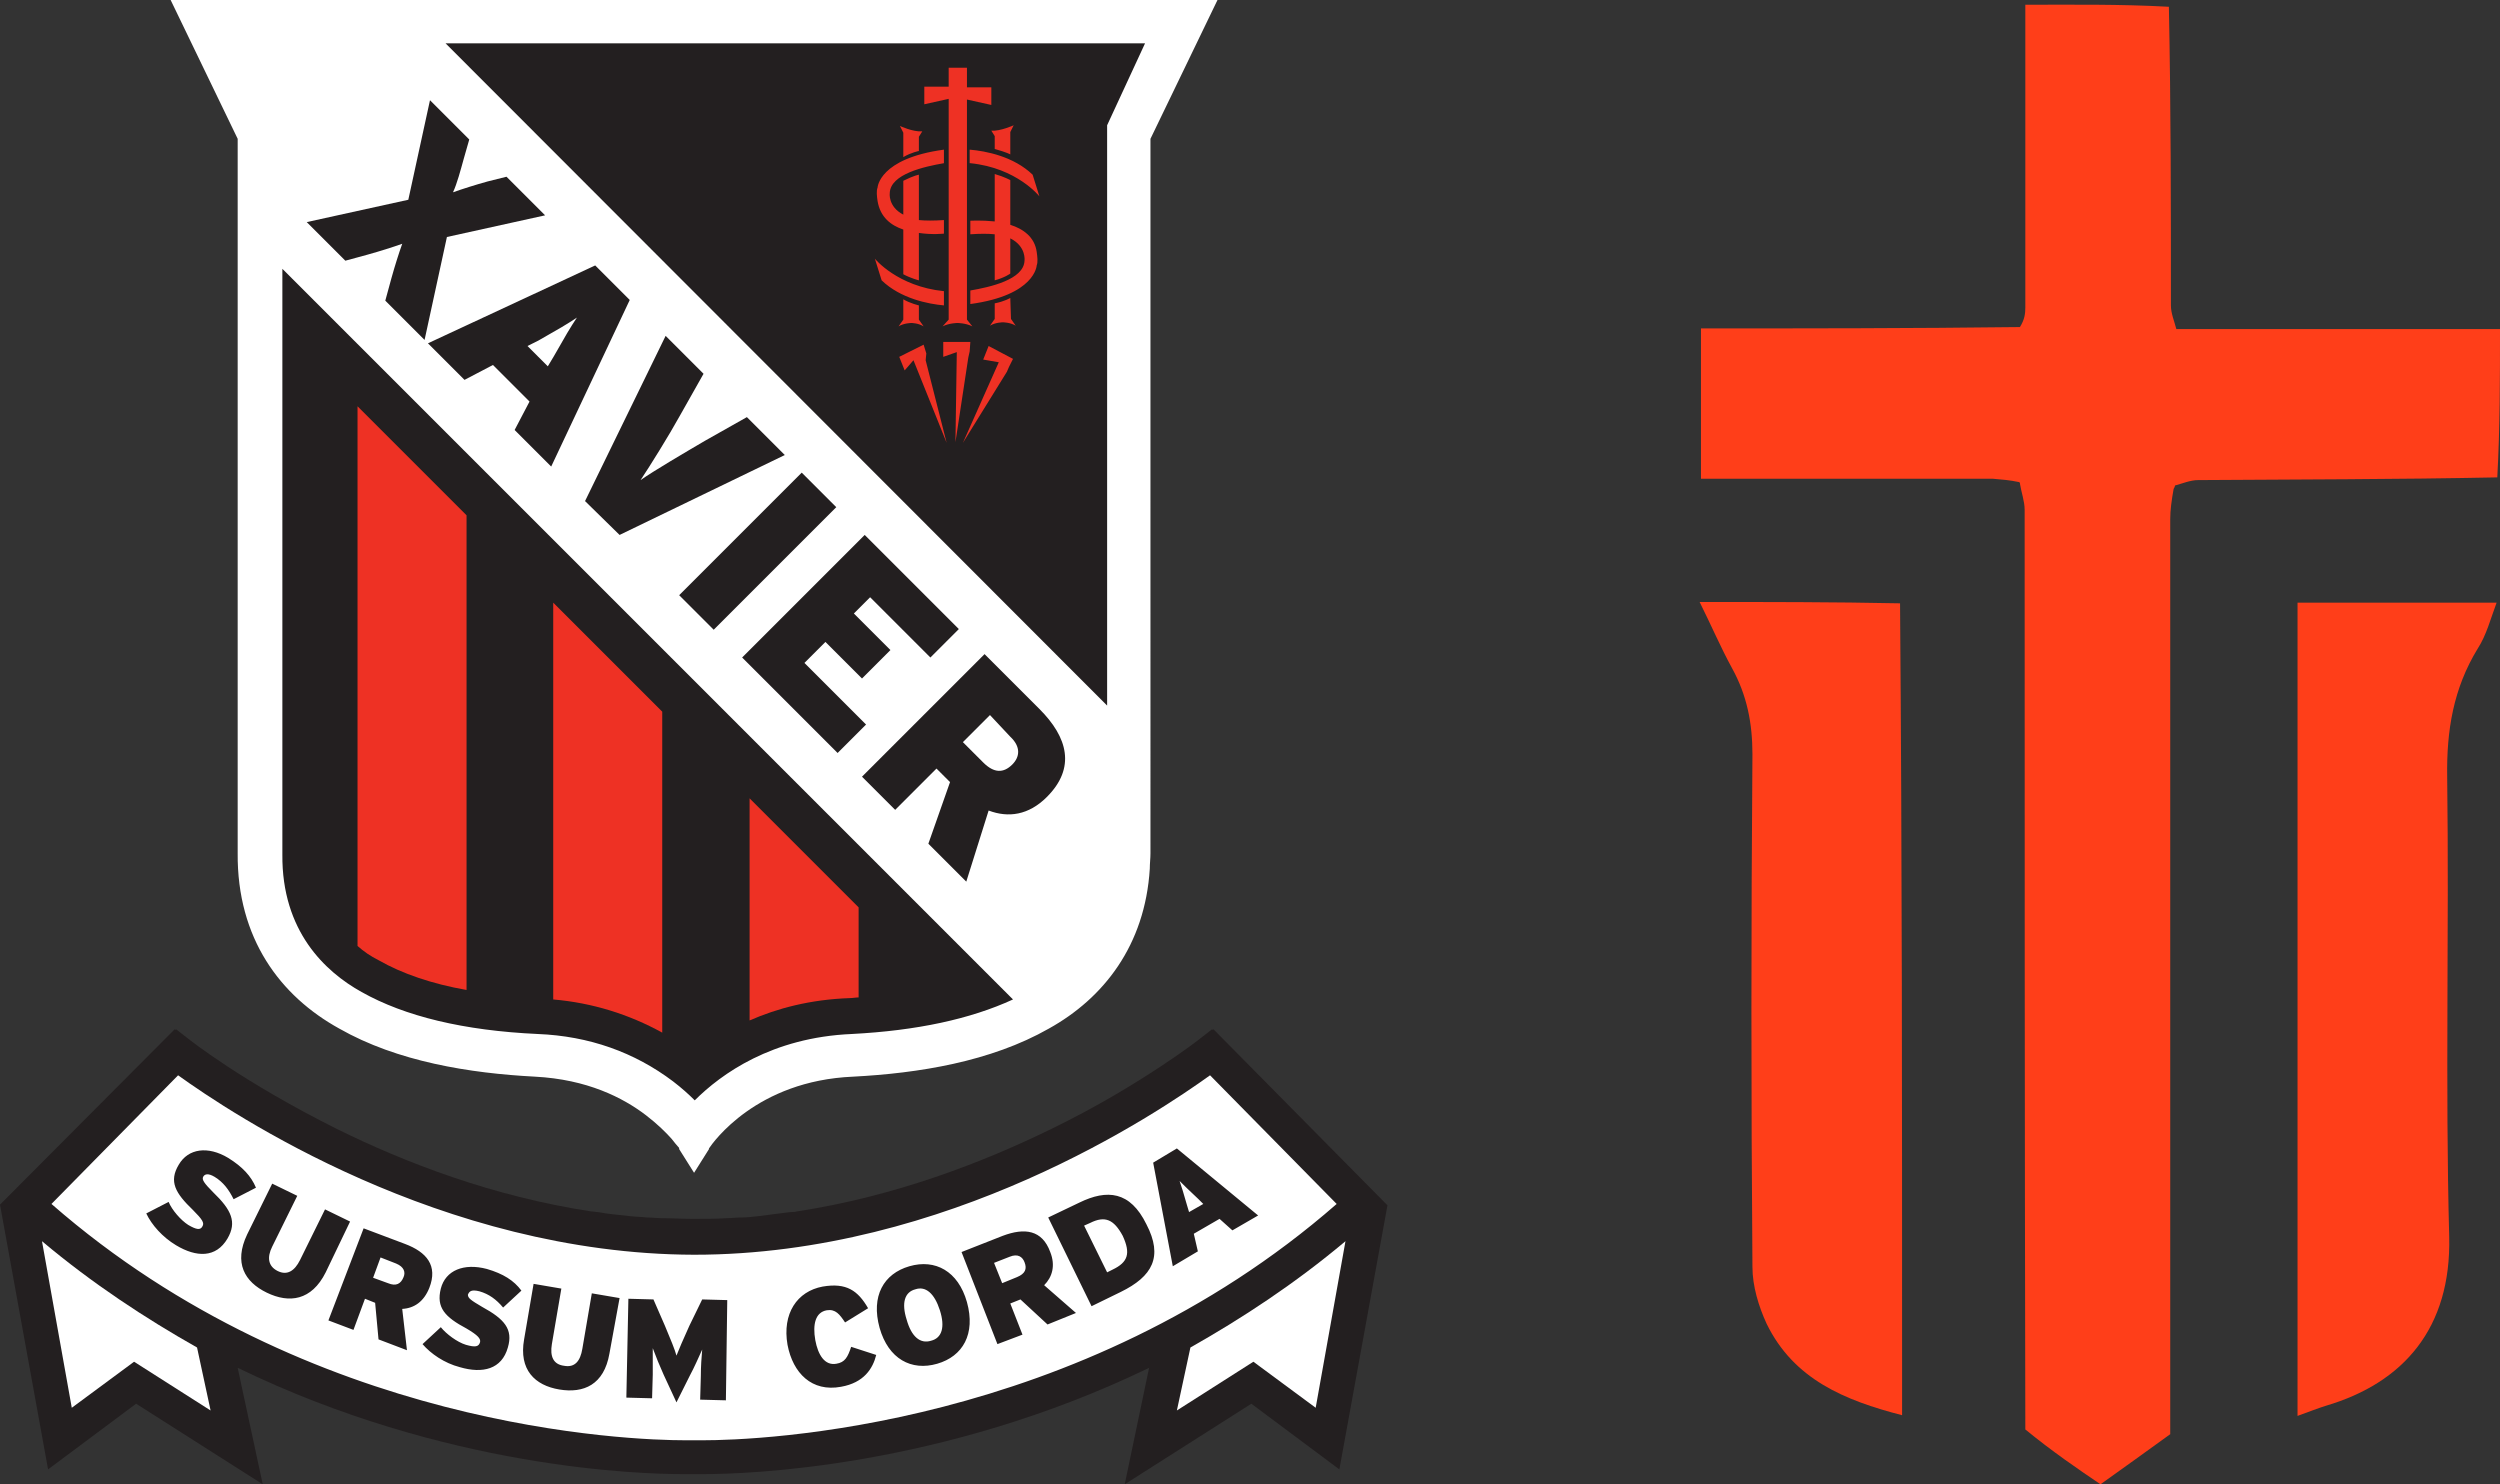
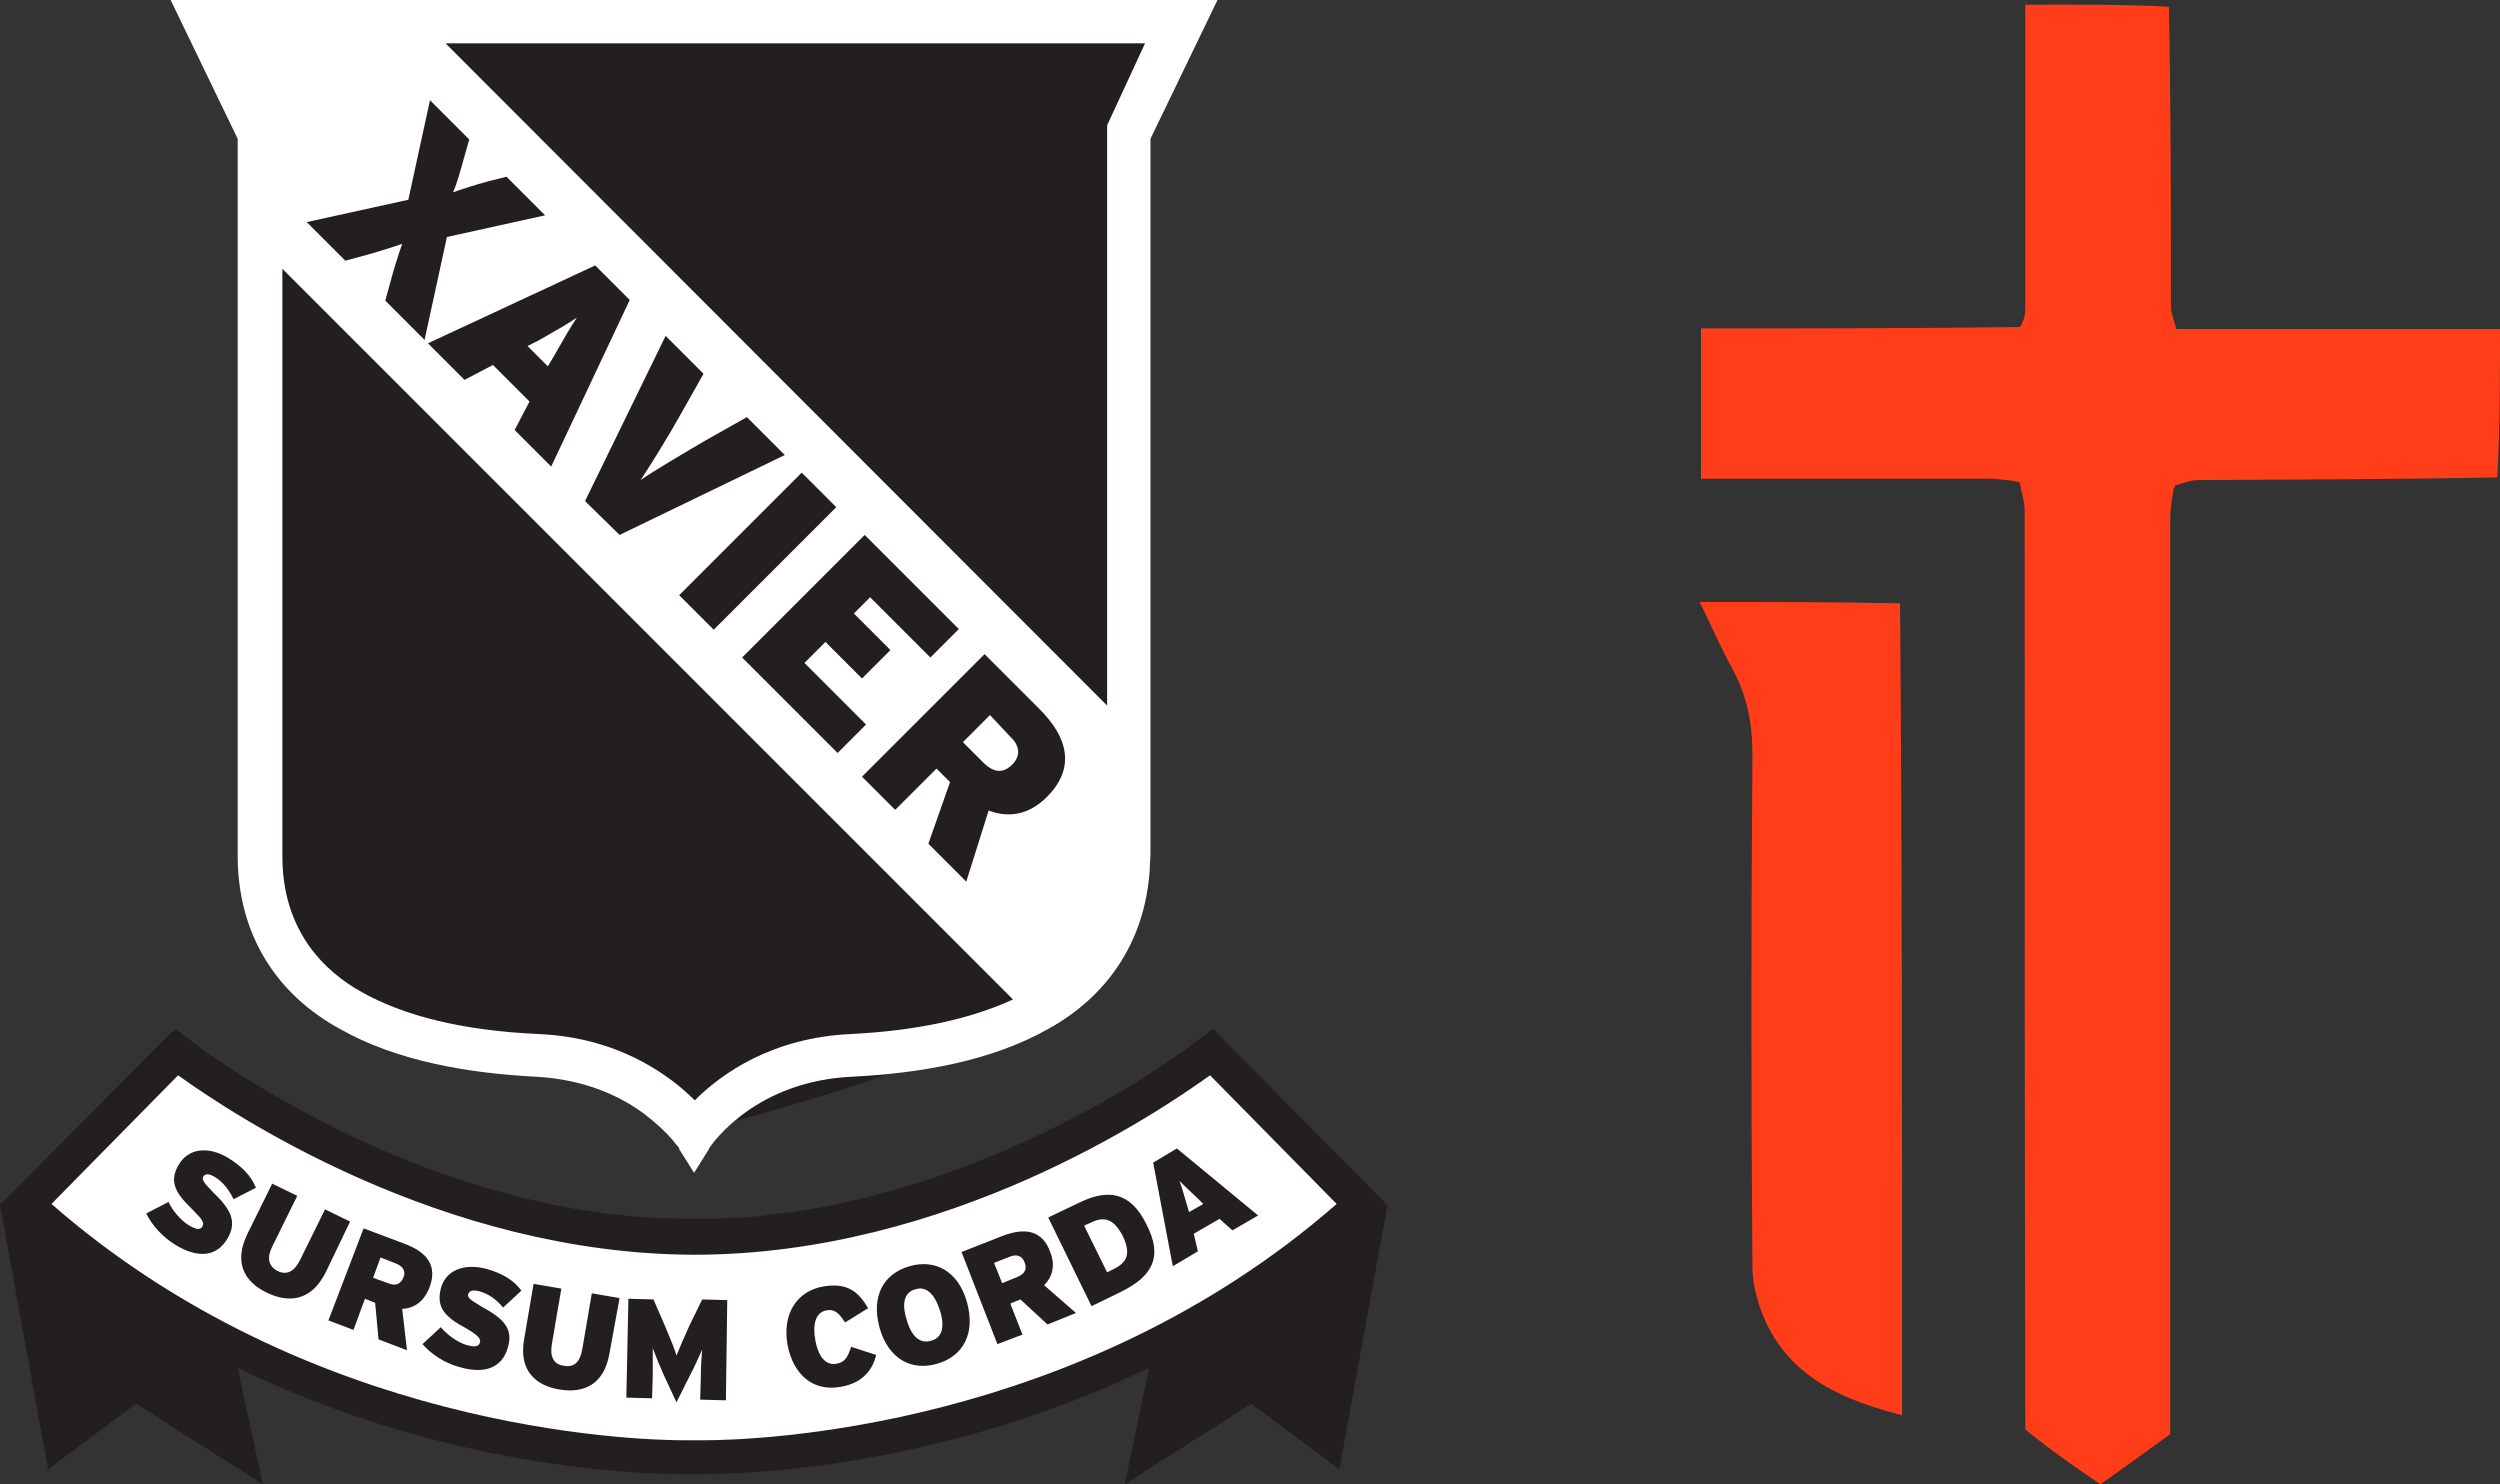
<svg xmlns="http://www.w3.org/2000/svg" version="1.1" id="Layer_1" x="0px" y="0px" viewBox="0 0 369.2 219.2" style="enable-background:new 0 0 369.2 219.2;" xml:space="preserve">
  <rect x="0" y="0" width="369.2" height="219.2" fill="#333333" stroke="none" />
  <style type="text/css">
	.st0{fill:#FF3E19;}
	.st1{fill:#231F20;}
	.st2{fill:#EE3124;}
	.st3{fill:#FFFFFF;}
</style>
  <g>
    <path fill="#FF3E19" d="M251.2,70.7c0-7.3,0-14.5,0-22.2c15.6,0,31,0,47.1-0.2c0.7-1.1,0.8-2,0.8-2.9c0-14.9,0-29.8,0-44.7   c7,0,13.9-0.1,21.2,0.3c0.3,14.9,0.3,29.5,0.3,44.1c0,1.2,0.5,2.3,0.8,3.5c15.8,0,31.6,0,47.8,0c0,7.3,0,14.5-0.4,21.9   c-15,0.3-29.6,0.3-44.2,0.4c-1.1,0-2.3,0.5-3.4,0.8c0,0,0,0.2-0.2,0.5c-0.3,1.7-0.5,3.1-0.5,4.5c0,45,0,90.1,0,135.1   c-3.6,2.6-7.2,5.2-10.3,7.4c-3.4-2.3-7.2-4.9-11.1-8.1c-0.1-45.6-0.1-90.7-0.1-135.8c0-1.3-0.5-2.6-0.7-3.9c0,0,0.1,0-0.1-0.2   c-1.4-0.3-2.7-0.4-3.9-0.5C279.9,70.7,265.5,70.7,251.2,70.7z" />
    <path fill="#FF3E19" d="M280.6,89.1c0.3,37.5,0.3,74.7,0.3,112c0,2.5,0,5.1,0,7.9c-8.5-2.2-16-5.3-20-13.5c-1.2-2.6-2.1-5.6-2.1-8.4   c-0.2-25.2-0.2-50.4,0-75.7c0-4.6-0.8-8.7-3-12.7c-1.7-3.1-3.1-6.4-4.8-9.8C261.2,88.9,270.8,88.9,280.6,89.1z" />
-     <path fill="#FF3E19" d="M339.3,203.4c0-38.3,0-76.2,0-114.4c9.7,0,19.3,0,29.4,0c-0.9,2.4-1.5,4.8-2.8,6.8c-3.6,5.9-4.6,12.1-4.5,18.9   c0.3,22.7-0.3,45.4,0.3,68c0.3,13.4-6.7,21.5-18.2,24.9c-1.3,0.4-2.5,0.9-4.2,1.5C339.3,207.1,339.3,205.4,339.3,203.4z" />
  </g>
  <g>
    <g>
-       <path fill="#231F20" d="M166.9,134.6V18.4L174.1,4H38v130.7c0,0,7,18.4,35,20.8c28,2.4,29.5,11.6,29.5,11.6s6.6-11.2,27.6-11.6    C151.1,154.9,163.9,143.1,166.9,134.6z" />
+       <path fill="#231F20" d="M166.9,134.6V18.4L174.1,4H38v130.7c0,0,7,18.4,35,20.8c28,2.4,29.5,11.6,29.5,11.6C151.1,154.9,163.9,143.1,166.9,134.6z" />
      <path fill="#231F20" d="M204.9,178L204.9,178L204.9,178l-25.7-26l-0.1,0.1L179,152l-1.8,1.4c0,0-2,1.6-5.8,4.1s-9.3,5.9-16.1,9.2    c-10.2,5-23.2,10-37.6,12.2c-0.3,0.1-0.7,0.1-1,0.1c-1.6,0.2-3.1,0.4-4.7,0.6c-0.9,0.1-1.7,0.2-2.6,0.2c-0.7,0-1.4,0.1-2.1,0.1    c-1.5,0.1-2.9,0.1-4.4,0.1c-0.1,0-0.3,0-0.4,0s-0.3,0-0.4,0c-1.5,0-2.9-0.1-4.4-0.1c-0.7,0-1.4-0.1-2.1-0.1    c-0.9-0.1-1.7-0.1-2.6-0.2c-1.6-0.2-3.2-0.3-4.7-0.6c-0.3,0-0.7-0.1-1-0.1c-14.5-2.2-27.5-7.2-37.6-12.2    c-6.8-3.4-12.3-6.7-16.1-9.2s-5.8-4.1-5.8-4.1L26,152l-0.1,0.1l-0.1-0.1L0,177.9l0,0l0,0l0,0l0,0L7.1,217l13-9.7l18.7,11.9    L35.1,202c30.7,14.9,59.4,15.7,65.9,15.7c0.4,0,0.7,0,1,0c0.2,0,0.3,0,0.4,0s0.2,0,0.4,0c0.2,0,0.5,0,1,0    c6.5,0,35.3-0.9,65.9-15.7l-3.6,17.2l18.7-11.9l13,9.7L204.9,178L204.9,178L204.9,178z" />
    </g>
    <g>
-       <path fill="#EE3124" d="M139.4,43c-6.9-0.7-10.2-4.8-10.2-4.8l1,3.2c2.8,2.7,6.9,3.5,9.2,3.7V43z M143.3,24.1    c6.9,0.7,10.2,4.9,10.2,4.9l-1-3.2c-2.8-2.7-6.9-3.5-9.3-3.7v2H143.3z M140.1,47.2l-0.9,1c1-0.5,2.2-0.5,2.2-0.5s1.2,0,2.2,0.5    l-0.8-1V14.7l3.6,0.8v-2.6h-3.6V10h-2.7v2.8h-3.6v2.6l3.6-0.8V47.2z M146.9,22c1.8,0.5,2.3,0.8,2.3,0.8v-3.3l0.5-1    c0,0-2,0.9-3.3,0.8l0.5,0.8V22z M149.2,44c0,0-0.8,0.5-2.3,0.8v2.3l-0.7,1c0.8-0.5,1.9-0.5,1.9-0.5s1.1,0,1.9,0.5l-0.7-1L149.2,44    L149.2,44z M136.4,48.2l-0.7-1v-2.1c0,0-1.3-0.3-2.3-0.9v3l-0.7,1c0.8-0.5,1.9-0.5,1.9-0.5S135.6,47.7,136.4,48.2z M133.4,23.2    c1.2-0.7,2.3-0.9,2.3-0.9v-2.1l0.5-0.8c-1.4,0.1-3.3-0.8-3.3-0.8l0.5,1V23.2z M133.4,33.9v6.6c1.1,0.6,2.3,0.9,2.3,0.9v-7    c2,0.3,3.7,0.1,3.7,0.1v-2c-1.5,0.1-2.7,0.1-3.7,0v-6.7c0,0-0.7,0.1-2.3,0.9v5c-2.3-1.2-2-3.2-2-3.2c0.1-2.8,5.1-3.9,8-4.4v-2    c-9.6,1.3-9.8,5.6-9.8,5.6c-0.2,0.5-0.1,1.3,0,2C130,32.1,131.6,33.3,133.4,33.9z M149.2,33.2L149.2,33.2v-6.6    c0,0-0.9-0.5-2.3-0.9v7c-2-0.2-3.6-0.1-3.6-0.1v2c1.5-0.1,2.6-0.1,3.6,0v6.8c1.5-0.4,2.3-1,2.3-1v-5.2c2.4,1.2,2.1,3.3,2.1,3.3    c-0.1,2.8-5.1,3.9-8,4.4v2c9.6-1.3,9.8-5.7,9.8-5.7c0.2-0.5,0.1-1.3,0-2C152.8,35,151.1,33.8,149.2,33.2z M143,52.8l0.2-0.9    l0.1-1.4h-4v2.2l2-0.7l-0.2,13.3L143,52.8z M136.8,52.2l-0.4-1.3l-3.6,1.8l0.8,2l1.3-1.5l4.9,12.2l-3.1-12.2L136.8,52.2z     M145.2,53.1l2.3,0.4l-5.3,11.9l6.5-10.5l0.3-0.7l0.6-1.2l-3.6-1.9L145.2,53.1z" />
-       <path fill="#EE3124" d="M81.7,147.6c5.8,0.5,11.2,2.2,16.1,4.9v-47.4L81.7,89V147.6z M52.8,139.7c0.9,0.8,1.9,1.5,3.1,2.1    c3.5,2,7.9,3.5,13,4.4V76.1L52.8,60V139.7z M110.7,117.9v32.8c4.1-1.8,9-3.1,14.8-3.3c0.4,0,0.9-0.1,1.3-0.1V134L110.7,117.9z" />
-     </g>
+       </g>
    <g>
-       <path fill="#FFFFFF" d="M6.2,183.3l4.4,24.6l9.2-6.8l11.3,7.2l-2-9.3C21.5,194.7,13.7,189.6,6.2,183.3z" />
-       <path fill="#FFFFFF" d="M198.7,183.3l-4.4,24.6l-9.2-6.8l-11.3,7.2l2-9.3C183.4,194.7,191.2,189.6,198.7,183.3z" />
      <path fill="#FFFFFF" d="M149.1,185.6l-2.3,0.9l1.2,3l2.2-0.9c1.2-0.5,1.5-1.2,1.1-2.2C151,185.6,150.3,185.1,149.1,185.6z     M135.2,190.4c-1.6,0.4-2.1,2-1.3,4.5c0.7,2.5,2,3.6,3.6,3.1c1.6-0.4,2.1-2,1.3-4.5S136.7,189.9,135.2,190.4z M161,180.6l-0.9,0.4    l3.4,6.9l0.8-0.4c2.3-1.1,2.7-2.4,1.5-5C164.5,180.1,163.2,179.5,161,180.6z M58.5,186.6l-2.3-0.9l-1.1,3l2.2,0.8    c1.2,0.5,1.9,0.1,2.3-0.9C59.9,187.9,59.7,187.1,58.5,186.6z M178.7,158.8c-7.8,5.6-38.7,26.5-76.2,26.5    c-37.4-0.1-68.4-20.9-76.2-26.5l-18.7,19c38.1,33.3,85.5,34.9,93.6,34.9c0.8,0,1.2,0,1.2,0h0.1h0.1c0,0,0.4,0,1.2,0    c8.1,0,55.5-1.6,93.6-34.9L178.7,158.8z M31.5,176.1c2.7,2.6,3.5,4.4,2.1,6.8c-1.7,2.9-4.6,2.8-7.6,1c-2-1.2-3.6-3-4.4-4.7    l3.3-1.7c0.5,1.2,1.8,2.7,2.9,3.4c1.2,0.7,1.8,0.8,2.1,0.2c0.3-0.5,0-1-1.4-2.4c-2.6-2.5-3.6-4.2-2.1-6.7c1.4-2.4,4.3-2.8,7.3-1    c2.1,1.3,3.4,2.7,4.1,4.4l-3.3,1.7c-0.7-1.4-1.5-2.5-2.8-3.3c-1-0.6-1.5-0.4-1.7,0C29.8,174.2,30.1,174.7,31.5,176.1z M39.4,190.9    c-3.3-1.6-4.9-4.4-2.9-8.6l3.7-7.5l3.7,1.8l-3.7,7.5c-0.8,1.6-0.6,2.9,0.8,3.6c1.4,0.7,2.5,0,3.3-1.6l3.7-7.5l3.7,1.8l-3.6,7.5    C46,192.1,42.7,192.5,39.4,190.9z M60.1,199.4l-4.2-1.6l-0.5-5.4l-1.5-0.6l-1.7,4.6l-3.7-1.4l5.2-13.6l6.1,2.3    c3.2,1.2,4.9,3.2,3.6,6.5c-0.8,2-2.2,3-4,3.1L60.1,199.4z M71.2,193c3.3,1.8,4.6,3.3,3.8,6c-0.9,3.2-3.7,3.9-7.1,2.9    c-2.3-0.6-4.3-2-5.5-3.4l2.7-2.5c0.8,1,2.4,2.2,3.7,2.6c1.4,0.4,1.9,0.3,2.1-0.4c0.1-0.5-0.3-1-2-2c-3.2-1.7-4.5-3.1-3.8-5.9    c0.7-2.7,3.4-3.8,6.8-2.9c2.4,0.7,4,1.7,5.1,3.2l-2.7,2.5c-1-1.2-2.1-2-3.5-2.4c-1.2-0.3-1.5,0-1.7,0.5    C69.1,191.7,69.5,192,71.2,193z M90,199.9c-0.8,4.6-3.8,5.9-7.4,5.3c-3.6-0.6-6-2.9-5.2-7.4l1.4-8.2l4.1,0.7l-1.4,8.2    c-0.3,1.8,0.2,3,1.8,3.2c1.6,0.3,2.4-0.7,2.7-2.5l1.4-8.2l4.1,0.7L90,199.9z M107.2,206.8l-3.8-0.1l0.1-3.5c0-1.4,0.1-2.8,0.2-3.9    c-0.5,1.1-1.2,2.7-1.8,3.8l-2,4L98,203c-0.5-1.1-1.2-2.8-1.6-3.9c0,1.1,0,2.4,0,3.9l-0.1,3.5l-3.8-0.1l0.3-14.6l3.7,0.1l1.7,3.9    c0.8,1.9,1.5,3.6,1.7,4.4c0.3-0.8,1-2.4,1.9-4.4l1.9-3.9l3.7,0.1L107.2,206.8z M124.2,204.8c-4.3,0.8-7.1-2-7.9-6.2    c-0.8-4.6,1.4-7.9,5.2-8.6c3.5-0.6,5.2,0.6,6.7,3.2l-3.4,2.1c-0.8-1.2-1.4-2-2.7-1.8c-1.7,0.3-2.1,2.1-1.7,4.4    c0.4,2.2,1.4,3.8,3.1,3.5c1.3-0.2,1.7-1,2.2-2.5l3.7,1.2C128.9,202.1,127.6,204.2,124.2,204.8z M138.4,201.4    c-3.8,1.1-7.2-0.7-8.5-5.3c-1.3-4.7,0.6-8,4.4-9.1c3.8-1.1,7.2,0.7,8.5,5.3C144.1,197,142.2,200.3,138.4,201.4z M154.7,195.6    l-4-3.7l-1.5,0.6l1.8,4.6l-3.7,1.4l-5.3-13.6l6.1-2.4c3.2-1.2,5.8-0.9,7,2.4c0.8,2,0.3,3.7-0.9,4.9l4.7,4.1L154.7,195.6z     M165.5,190.8l-4.3,2.1l-6.4-13.1l4.6-2.2c4.1-2,7.5-1.7,9.9,3.2C171.8,185.6,170.2,188.5,165.5,190.8z M180.1,180l-3.8,2.2    l0.6,2.6l-3.7,2.2l-2.9-15.3l3.5-2.1l12,9.9l-3.8,2.2L180.1,180z M174.2,174.4c0.3,0.9,0.6,1.8,1.1,3.6l0.3,1l2.1-1.2l-0.7-0.7    C175.5,175.7,174.9,175.1,174.2,174.4z" />
      <path fill="#FFFFFF" d="M146.2,105.6l-4,4l3,3c1.6,1.6,3,1.6,4.3,0.3c1.1-1.1,1.3-2.6-0.3-4.1L146.2,105.6z M77.9,51.1l3,3l0.9-1.5    c1.7-3,2.4-4.2,3.4-5.7c-1.5,1-2.7,1.7-5.7,3.4L77.9,51.1z M25.2,0l9.9,20.5V126c-0.1,12.6,6.3,21.1,15,25.9    c8.6,4.9,19.3,6.6,28.9,7.1c7.7,0.4,13,3.1,16.4,5.7c1.7,1.3,3,2.6,3.8,3.5c0.4,0.5,0.7,0.9,0.9,1.1c0.1,0.1,0.2,0.2,0.2,0.3    s0,0.1,0,0.1l2.2,3.5l2.2-3.5c0,0,0,0,0-0.1c0.6-0.9,7-10,21.3-10.6c9.6-0.5,20.3-2.2,28.9-7.1c8.1-4.5,14.2-12.3,14.9-23.6    c0-0.8,0.1-1.5,0.1-2.3V20.5L179.8,0H25.2z M60.3,29.5l3.2-14.7l5.8,5.8l-0.8,2.8c-0.5,1.8-1,3.7-1.6,5c1.4-0.5,3.3-1.1,5.1-1.6    l2.8-0.7l5.7,5.7L66,35l-3.3,15.2l-5.8-5.8l0.9-3.3c0.5-1.8,1.1-3.7,1.6-5.1c-1.4,0.5-3.3,1.1-5.1,1.6L51,38.5l-5.7-5.7L60.3,29.5    z M104.1,65.1l6.2-3.5l5.6,5.6L91.5,79l-5.1-5l11.9-24.4l5.6,5.6l-3.5,6.2c-1.6,2.9-4.4,7.4-5.8,9.5    C96.6,69.5,101.2,66.8,104.1,65.1z M131.5,96l-4.2,4.2l-5.4-5.4l-3.1,3.1l9.1,9.1l-4.2,4.2l-14.1-14.1L127.7,79l13.9,13.9    l-4.2,4.2l-8.9-8.9l-2.4,2.4L131.5,96z M105.4,93l-5.1-5.1l18.1-18.1l5.1,5.1L105.4,93z M81.4,68.9L76,63.5l2.2-4.2l-5.4-5.4    l-4.2,2.2l-5.4-5.4l24.7-11.5l5.1,5.1L81.4,68.9z M125.8,152.7c-11.8,0.5-19.3,5.9-23.2,9.8c-0.9-0.9-1.9-1.8-3.2-2.8    c-5.7-4.3-12.4-6.7-20-7c-10.9-0.5-19.6-2.6-26-6.2c-5.4-3-11.8-9-11.7-20.3V39.7l107.9,107.9    C143.3,150.5,135.4,152.2,125.8,152.7z M154.6,117.7c-2.7,2.7-5.7,3.1-8.6,2l-3.3,10.5l-5.6-5.6l3.2-9.1l-2-2l-6.1,6.1l-4.9-4.9    l18.1-18.1l8.1,8.1C157.7,108.9,158.9,113.4,154.6,117.7z M163.5,18.5v85.7L65.8,6.4h103.3L163.5,18.5z" />
    </g>
  </g>
</svg>